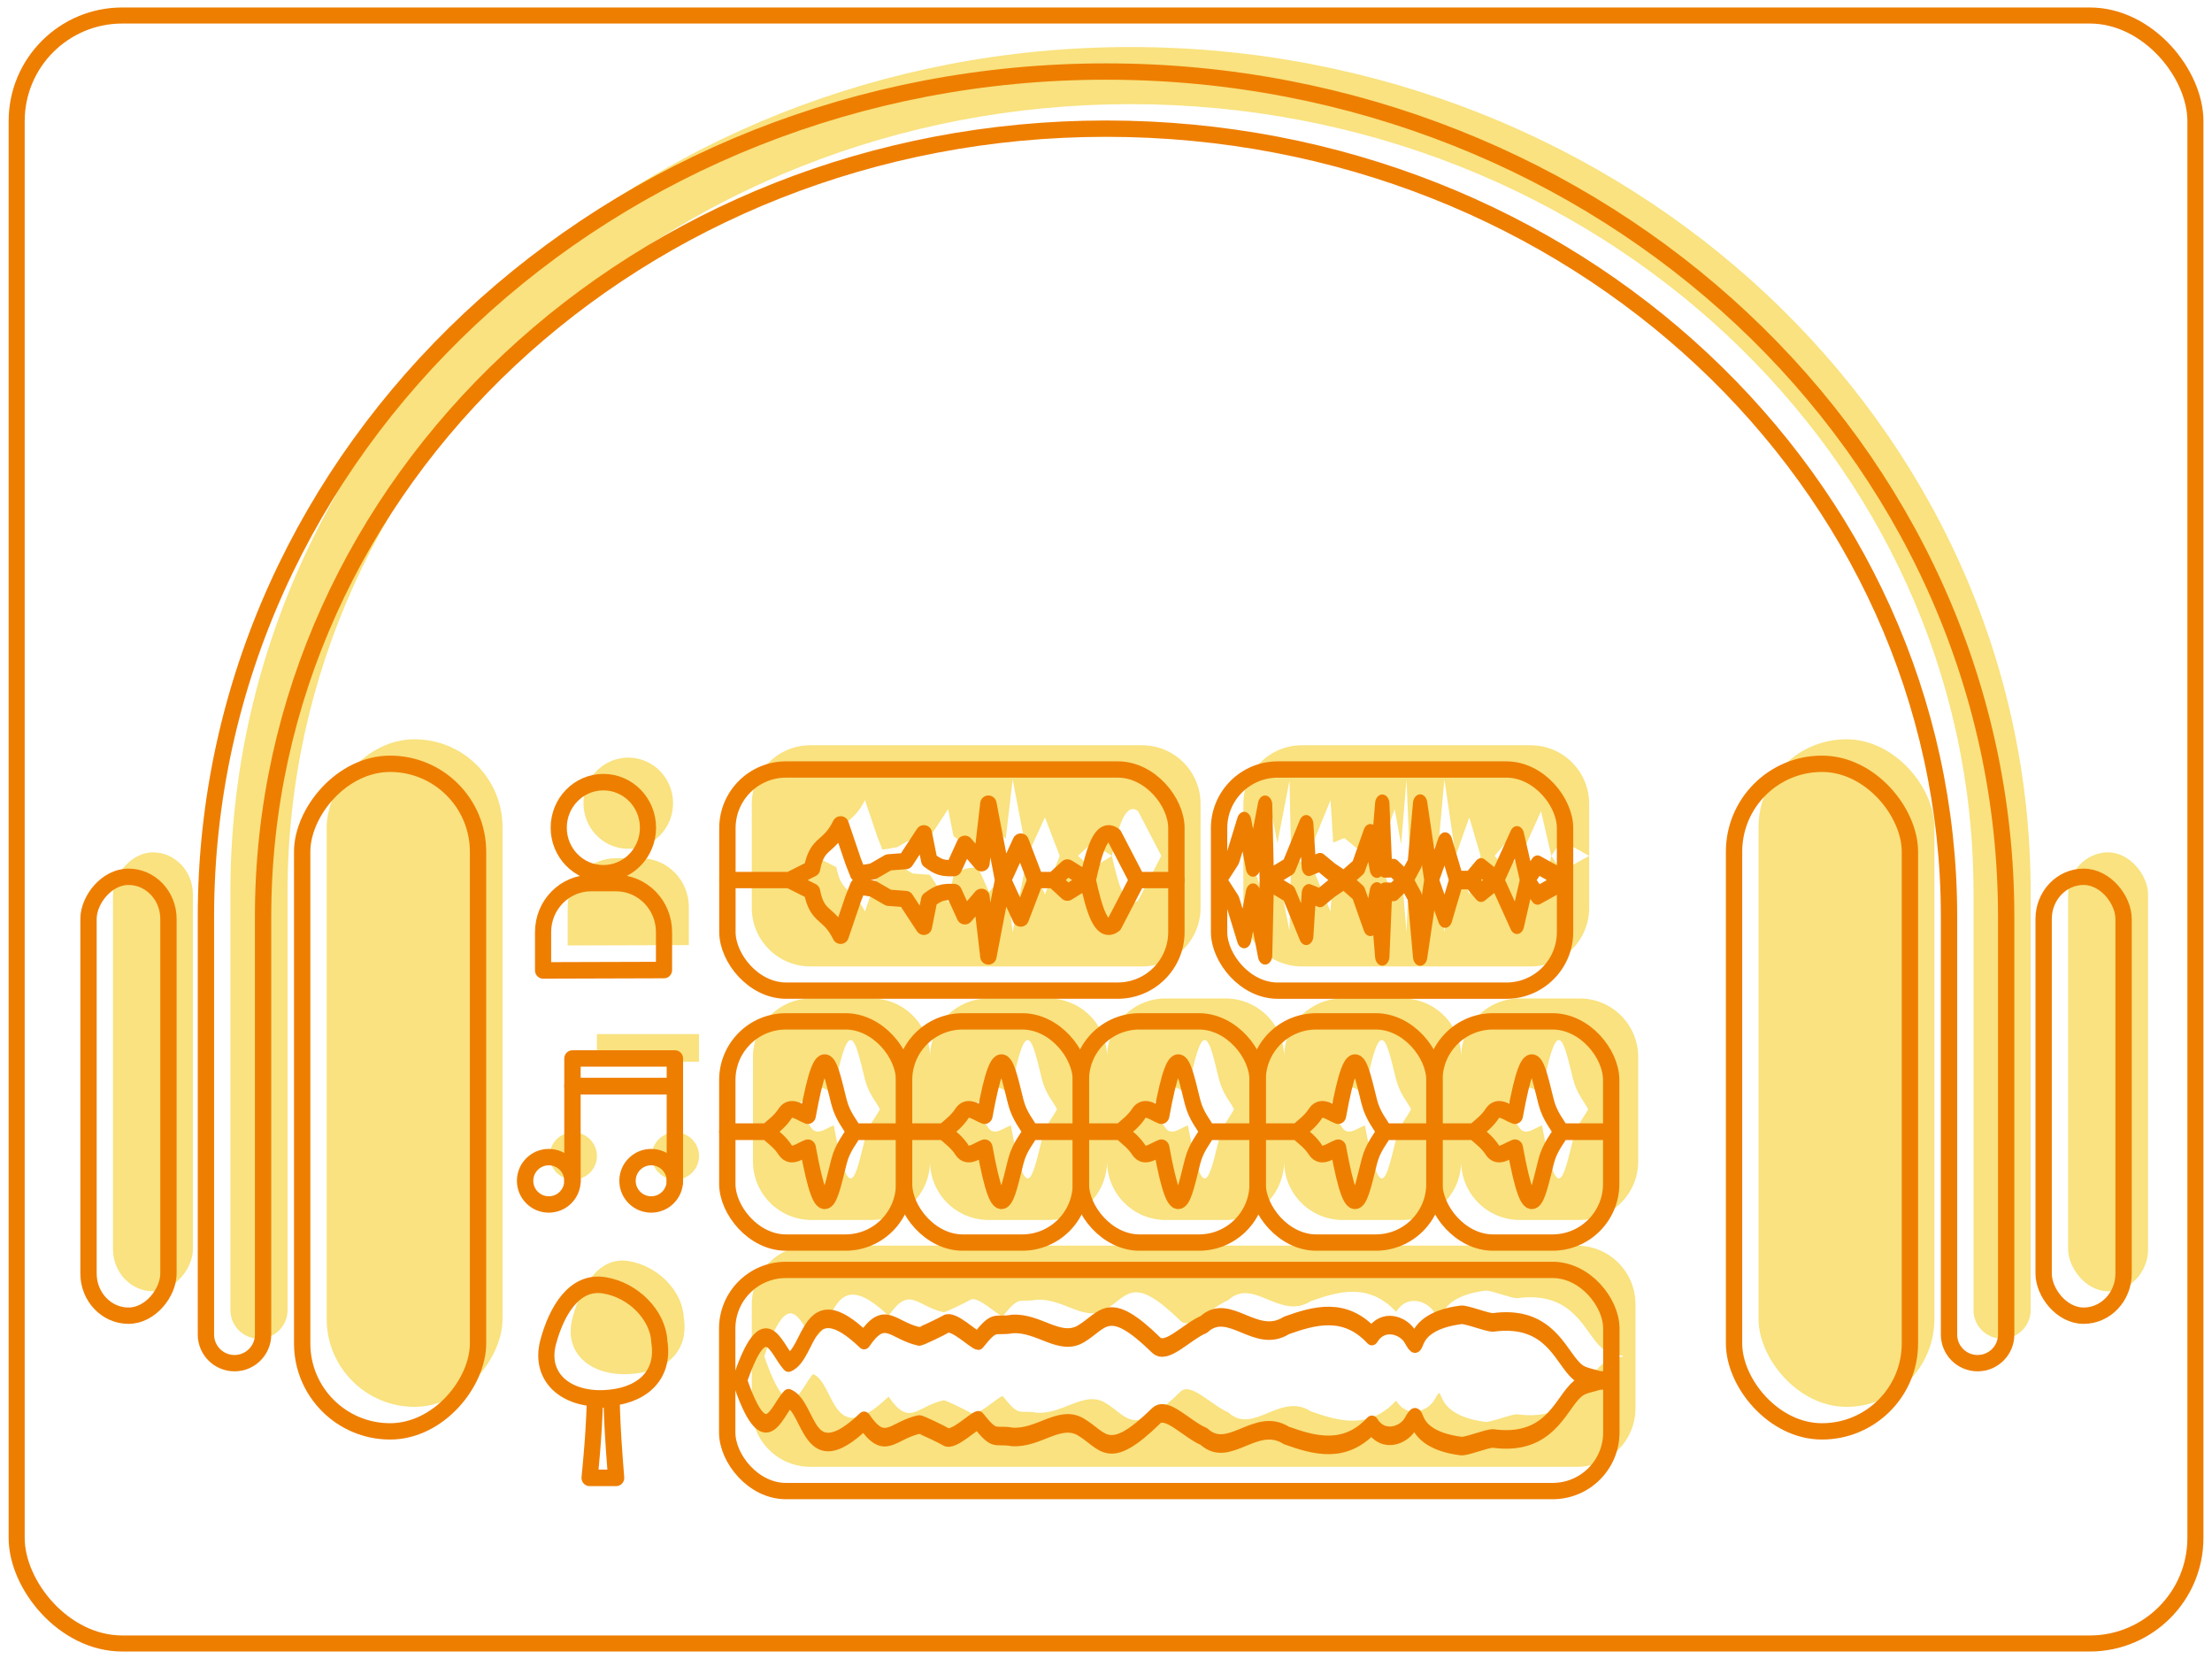
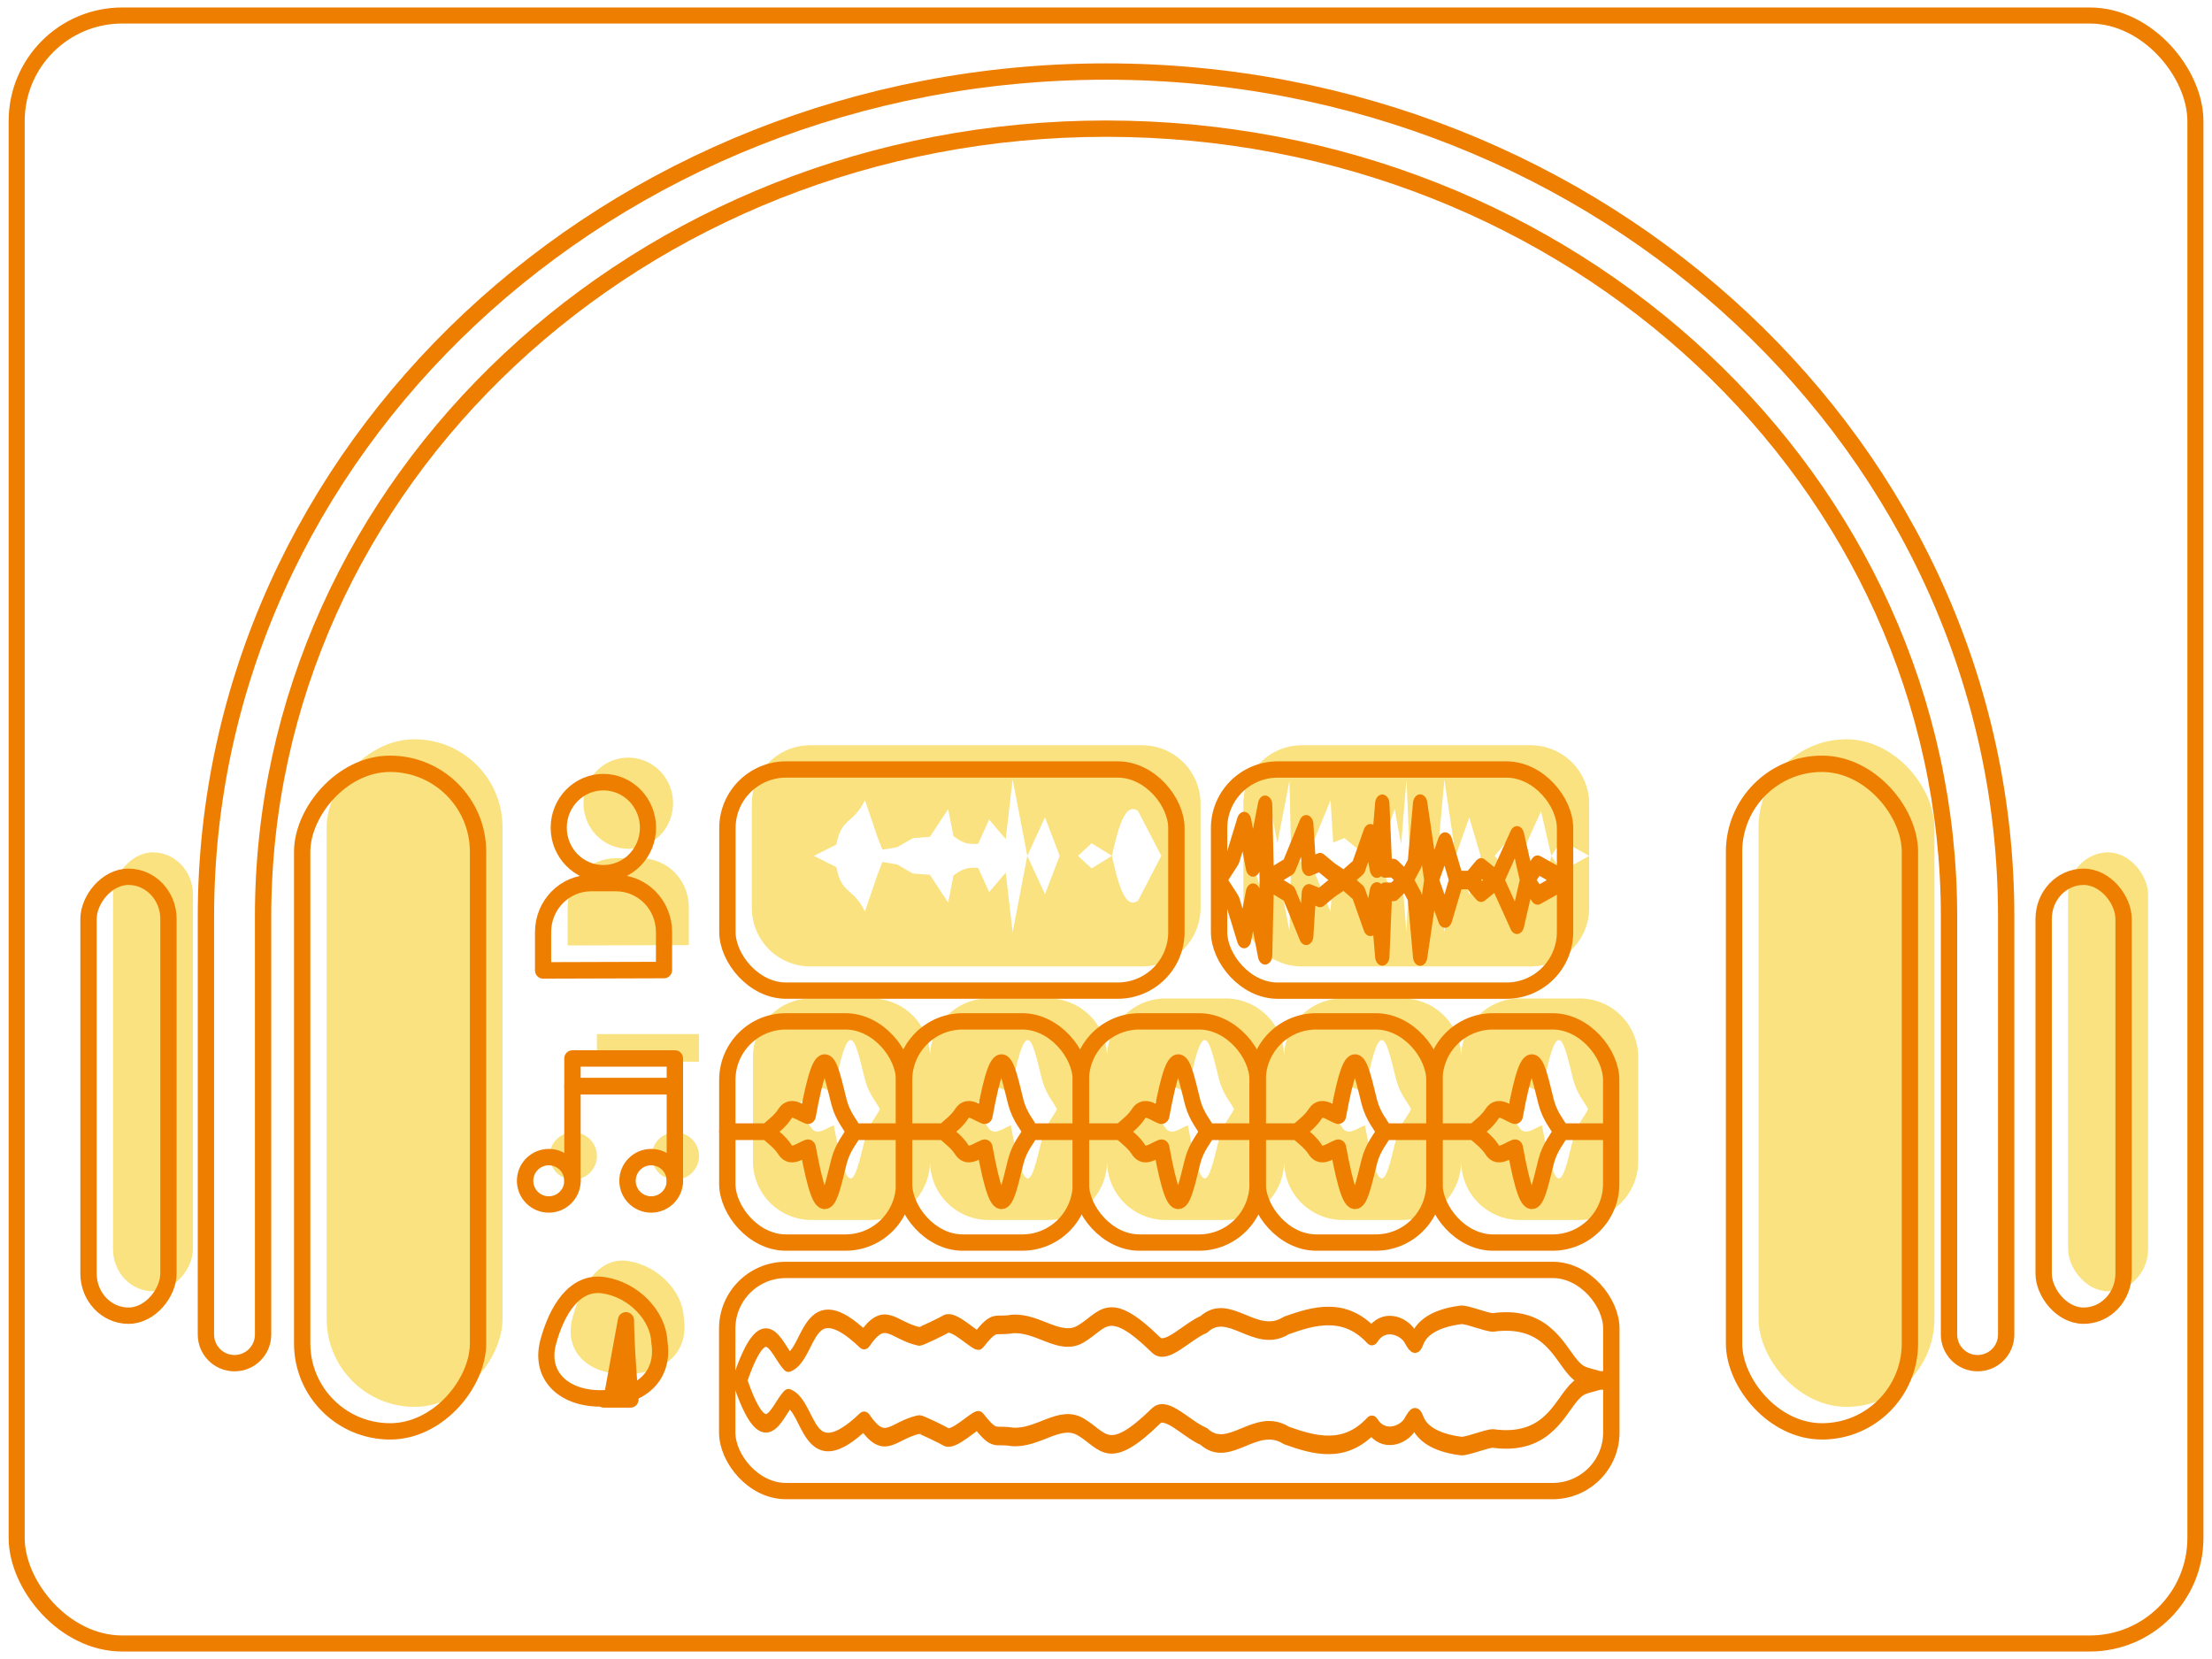
<svg xmlns="http://www.w3.org/2000/svg" width="1024" height="768" version="1.1" viewBox="0 0 270.93 203.2">
  <title>Kursbild</title>
  <defs>
    <style type="text/css">
    .fil0 {fill:#1977F3;fill-rule:nonzero}
    .fil1 {fill:#FEFEFE;fill-rule:nonzero}
   </style>
    <style type="text/css">
    .fil0 {fill:#1977F3;fill-rule:nonzero}
    .fil1 {fill:#FEFEFE;fill-rule:nonzero}
   </style>
    <style type="text/css">
    .fil0 {fill:#1977F3;fill-rule:nonzero}
    .fil1 {fill:#FEFEFE;fill-rule:nonzero}
   </style>
    <style type="text/css">
    .fil0 {fill:#1977F3;fill-rule:nonzero}
    .fil1 {fill:#FEFEFE;fill-rule:nonzero}
   </style>
    <style type="text/css">
    .fil0 {fill:#1977F3;fill-rule:nonzero}
    .fil1 {fill:#FEFEFE;fill-rule:nonzero}
   </style>
    <style type="text/css">
    .fil0 {fill:#1977F3;fill-rule:nonzero}
    .fil1 {fill:#FEFEFE;fill-rule:nonzero}
   </style>
    <style type="text/css">
    .fil0 {fill:#1977F3;fill-rule:nonzero}
    .fil1 {fill:#FEFEFE;fill-rule:nonzero}
   </style>
    <style type="text/css">
    .fil0 {fill:#1977F3;fill-rule:nonzero}
    .fil1 {fill:#FEFEFE;fill-rule:nonzero}
   </style>
    <style type="text/css">
    .fil0 {fill:#1977F3;fill-rule:nonzero}
    .fil1 {fill:#FEFEFE;fill-rule:nonzero}
   </style>
    <style type="text/css">
    .fil0 {fill:#1977F3;fill-rule:nonzero}
    .fil1 {fill:#FEFEFE;fill-rule:nonzero}
   </style>
    <style type="text/css">
    .fil0 {fill:#1977F3;fill-rule:nonzero}
    .fil1 {fill:#FEFEFE;fill-rule:nonzero}
   </style>
    <style type="text/css">
    .fil0 {fill:#1977F3;fill-rule:nonzero}
    .fil1 {fill:#FEFEFE;fill-rule:nonzero}
   </style>
    <style type="text/css">
    .fil0 {fill:#1977F3;fill-rule:nonzero}
    .fil1 {fill:#FEFEFE;fill-rule:nonzero}
   </style>
    <style type="text/css">
    .fil0 {fill:#1977F3;fill-rule:nonzero}
    .fil1 {fill:#FEFEFE;fill-rule:nonzero}
   </style>
    <style type="text/css">
    .fil0 {fill:#1977F3;fill-rule:nonzero}
    .fil1 {fill:#FEFEFE;fill-rule:nonzero}
   </style>
    <style type="text/css">
    .fil0 {fill:#1977F3;fill-rule:nonzero}
    .fil1 {fill:#FEFEFE;fill-rule:nonzero}
   </style>
    <style type="text/css">
    .fil0 {fill:#1977F3;fill-rule:nonzero}
    .fil1 {fill:#FEFEFE;fill-rule:nonzero}
   </style>
    <style type="text/css">
    .fil0 {fill:#1977F3;fill-rule:nonzero}
    .fil1 {fill:#FEFEFE;fill-rule:nonzero}
   </style>
    <style type="text/css">
    .fil0 {fill:#1977F3;fill-rule:nonzero}
    .fil1 {fill:#FEFEFE;fill-rule:nonzero}
   </style>
    <style type="text/css">
    .fil0 {fill:#1977F3;fill-rule:nonzero}
    .fil1 {fill:#FEFEFE;fill-rule:nonzero}
   </style>
    <style type="text/css">
    .fil0 {fill:#1977F3;fill-rule:nonzero}
    .fil1 {fill:#FEFEFE;fill-rule:nonzero}
   </style>
    <style type="text/css">
    .fil0 {fill:#1977F3;fill-rule:nonzero}
    .fil1 {fill:#FEFEFE;fill-rule:nonzero}
   </style>
    <style type="text/css">
    .fil0 {fill:#1977F3;fill-rule:nonzero}
    .fil1 {fill:#FEFEFE;fill-rule:nonzero}
   </style>
    <style type="text/css">
    .fil0 {fill:#1977F3;fill-rule:nonzero}
    .fil1 {fill:#FEFEFE;fill-rule:nonzero}
   </style>
    <style type="text/css">
    .fil0 {fill:#1977F3;fill-rule:nonzero}
    .fil1 {fill:#FEFEFE;fill-rule:nonzero}
   </style>
    <style type="text/css">
    .fil0 {fill:#1977F3;fill-rule:nonzero}
    .fil1 {fill:#FEFEFE;fill-rule:nonzero}
   </style>
    <style type="text/css">
    .fil0 {fill:#1977F3;fill-rule:nonzero}
    .fil1 {fill:#FEFEFE;fill-rule:nonzero}
   </style>
    <style type="text/css">
    .fil0 {fill:#1977F3;fill-rule:nonzero}
    .fil1 {fill:#FEFEFE;fill-rule:nonzero}
   </style>
    <style type="text/css">
    .fil0 {fill:#1977F3;fill-rule:nonzero}
    .fil1 {fill:#FEFEFE;fill-rule:nonzero}
   </style>
    <style type="text/css">
    .fil0 {fill:#1977F3;fill-rule:nonzero}
    .fil1 {fill:#FEFEFE;fill-rule:nonzero}
   </style>
    <style type="text/css">
    .fil0 {fill:#1977F3;fill-rule:nonzero}
    .fil1 {fill:#FEFEFE;fill-rule:nonzero}
   </style>
    <style type="text/css">
    .fil0 {fill:#1977F3;fill-rule:nonzero}
    .fil1 {fill:#FEFEFE;fill-rule:nonzero}
   </style>
    <style type="text/css">
    .fil0 {fill:#1977F3;fill-rule:nonzero}
    .fil1 {fill:#FEFEFE;fill-rule:nonzero}
   </style>
    <style type="text/css">
    .fil0 {fill:#1977F3;fill-rule:nonzero}
    .fil1 {fill:#FEFEFE;fill-rule:nonzero}
   </style>
    <style type="text/css">
    .fil0 {fill:#1977F3;fill-rule:nonzero}
    .fil1 {fill:#FEFEFE;fill-rule:nonzero}
   </style>
    <style type="text/css">
    .fil0 {fill:#1977F3;fill-rule:nonzero}
    .fil1 {fill:#FEFEFE;fill-rule:nonzero}
   </style>
    <style type="text/css">
    .fil0 {fill:#1977F3;fill-rule:nonzero}
    .fil1 {fill:#FEFEFE;fill-rule:nonzero}
   </style>
    <style type="text/css">
    .fil0 {fill:#1977F3;fill-rule:nonzero}
    .fil1 {fill:#FEFEFE;fill-rule:nonzero}
   </style>
    <style type="text/css">
    .fil0 {fill:#1977F3;fill-rule:nonzero}
    .fil1 {fill:#FEFEFE;fill-rule:nonzero}
   </style>
    <style type="text/css">
    .fil0 {fill:#1977F3;fill-rule:nonzero}
    .fil1 {fill:#FEFEFE;fill-rule:nonzero}
   </style>
    <style type="text/css">
    .fil0 {fill:#1977F3;fill-rule:nonzero}
    .fil1 {fill:#FEFEFE;fill-rule:nonzero}
   </style>
    <style type="text/css">
    .fil0 {fill:#1977F3;fill-rule:nonzero}
    .fil1 {fill:#FEFEFE;fill-rule:nonzero}
   </style>
    <style type="text/css">
    .fil0 {fill:#1977F3;fill-rule:nonzero}
    .fil1 {fill:#FEFEFE;fill-rule:nonzero}
   </style>
    <style type="text/css">
    .fil0 {fill:#1977F3;fill-rule:nonzero}
    .fil1 {fill:#FEFEFE;fill-rule:nonzero}
   </style>
    <style type="text/css">
    .fil0 {fill:#1977F3;fill-rule:nonzero}
    .fil1 {fill:#FEFEFE;fill-rule:nonzero}
   </style>
    <style type="text/css">
    .fil0 {fill:#1977F3;fill-rule:nonzero}
    .fil1 {fill:#FEFEFE;fill-rule:nonzero}
   </style>
    <style type="text/css">
    .fil0 {fill:#1977F3;fill-rule:nonzero}
    .fil1 {fill:#FEFEFE;fill-rule:nonzero}
   </style>
    <style type="text/css">
    .fil0 {fill:#1977F3;fill-rule:nonzero}
    .fil1 {fill:#FEFEFE;fill-rule:nonzero}
   </style>
    <style type="text/css">
    .fil0 {fill:#1977F3;fill-rule:nonzero}
    .fil1 {fill:#FEFEFE;fill-rule:nonzero}
   </style>
    <style type="text/css">
    .fil0 {fill:#1977F3;fill-rule:nonzero}
    .fil1 {fill:#FEFEFE;fill-rule:nonzero}
   </style>
    <style type="text/css">
    .fil0 {fill:#1977F3;fill-rule:nonzero}
    .fil1 {fill:#FEFEFE;fill-rule:nonzero}
   </style>
    <style type="text/css">
    .fil0 {fill:#1977F3;fill-rule:nonzero}
    .fil1 {fill:#FEFEFE;fill-rule:nonzero}
   </style>
    <style type="text/css">
    .fil0 {fill:#1977F3;fill-rule:nonzero}
    .fil1 {fill:#FEFEFE;fill-rule:nonzero}
   </style>
    <style type="text/css">
    .fil0 {fill:#1977F3;fill-rule:nonzero}
    .fil1 {fill:#FEFEFE;fill-rule:nonzero}
   </style>
    <style type="text/css">
    .fil0 {fill:#1977F3;fill-rule:nonzero}
    .fil1 {fill:#FEFEFE;fill-rule:nonzero}
   </style>
    <style type="text/css">
    .fil0 {fill:#1977F3;fill-rule:nonzero}
    .fil1 {fill:#FEFEFE;fill-rule:nonzero}
   </style>
    <style type="text/css">
    .fil0 {fill:#1977F3;fill-rule:nonzero}
    .fil1 {fill:#FEFEFE;fill-rule:nonzero}
   </style>
    <style type="text/css">
    .fil0 {fill:#1977F3;fill-rule:nonzero}
    .fil1 {fill:#FEFEFE;fill-rule:nonzero}
   </style>
    <style type="text/css">
    .fil0 {fill:#1977F3;fill-rule:nonzero}
    .fil1 {fill:#FEFEFE;fill-rule:nonzero}
   </style>
    <style type="text/css">
    .fil0 {fill:#1977F3;fill-rule:nonzero}
    .fil1 {fill:#FEFEFE;fill-rule:nonzero}
   </style>
    <style type="text/css">
    .fil0 {fill:#1977F3;fill-rule:nonzero}
    .fil1 {fill:#FEFEFE;fill-rule:nonzero}
   </style>
    <style type="text/css">
    .fil0 {fill:#1977F3;fill-rule:nonzero}
    .fil1 {fill:#FEFEFE;fill-rule:nonzero}
   </style>
    <style type="text/css">
    .fil0 {fill:#1977F3;fill-rule:nonzero}
    .fil1 {fill:#FEFEFE;fill-rule:nonzero}
   </style>
    <style type="text/css">
    .fil0 {fill:#1977F3;fill-rule:nonzero}
    .fil1 {fill:#FEFEFE;fill-rule:nonzero}
   </style>
    <style type="text/css">
    .fil0 {fill:#1977F3;fill-rule:nonzero}
    .fil1 {fill:#FEFEFE;fill-rule:nonzero}
   </style>
    <style type="text/css">
    .fil0 {fill:#1977F3;fill-rule:nonzero}
    .fil1 {fill:#FEFEFE;fill-rule:nonzero}
   </style>
    <style type="text/css">
    .fil0 {fill:#1977F3;fill-rule:nonzero}
    .fil1 {fill:#FEFEFE;fill-rule:nonzero}
   </style>
    <style type="text/css">
    .fil0 {fill:#1977F3;fill-rule:nonzero}
    .fil1 {fill:#FEFEFE;fill-rule:nonzero}
   </style>
    <style type="text/css">
    .fil0 {fill:#1977F3;fill-rule:nonzero}
    .fil1 {fill:#FEFEFE;fill-rule:nonzero}
   </style>
    <style type="text/css">
    .fil0 {fill:#1977F3;fill-rule:nonzero}
    .fil1 {fill:#FEFEFE;fill-rule:nonzero}
   </style>
    <style type="text/css">
    .fil0 {fill:#1977F3;fill-rule:nonzero}
    .fil1 {fill:#FEFEFE;fill-rule:nonzero}
   </style>
    <style type="text/css">
    .fil0 {fill:#1977F3;fill-rule:nonzero}
    .fil1 {fill:#FEFEFE;fill-rule:nonzero}
   </style>
    <style type="text/css">
    .fil0 {fill:#1977F3;fill-rule:nonzero}
    .fil1 {fill:#FEFEFE;fill-rule:nonzero}
   </style>
    <style type="text/css">
    .fil0 {fill:#1977F3;fill-rule:nonzero}
    .fil1 {fill:#FEFEFE;fill-rule:nonzero}
   </style>
    <style type="text/css">
    .fil0 {fill:#1977F3;fill-rule:nonzero}
    .fil1 {fill:#FEFEFE;fill-rule:nonzero}
   </style>
    <style type="text/css">
    .fil0 {fill:#1977F3;fill-rule:nonzero}
    .fil1 {fill:#FEFEFE;fill-rule:nonzero}
   </style>
    <style type="text/css">
    .fil0 {fill:#1977F3;fill-rule:nonzero}
    .fil1 {fill:#FEFEFE;fill-rule:nonzero}
   </style>
    <style type="text/css">
    .fil0 {fill:#1977F3;fill-rule:nonzero}
    .fil1 {fill:#FEFEFE;fill-rule:nonzero}
   </style>
    <style type="text/css">
    .fil0 {fill:#1977F3;fill-rule:nonzero}
    .fil1 {fill:#FEFEFE;fill-rule:nonzero}
   </style>
    <style type="text/css">
    .fil0 {fill:#1977F3;fill-rule:nonzero}
    .fil1 {fill:#FEFEFE;fill-rule:nonzero}
   </style>
    <style type="text/css">
    .fil0 {fill:#1977F3;fill-rule:nonzero}
    .fil1 {fill:#FEFEFE;fill-rule:nonzero}
   </style>
    <style type="text/css">
    .fil0 {fill:#1977F3;fill-rule:nonzero}
    .fil1 {fill:#FEFEFE;fill-rule:nonzero}
   </style>
    <style type="text/css">
    .fil0 {fill:#1977F3;fill-rule:nonzero}
    .fil1 {fill:#FEFEFE;fill-rule:nonzero}
   </style>
    <style type="text/css">
    .fil0 {fill:#1977F3;fill-rule:nonzero}
    .fil1 {fill:#FEFEFE;fill-rule:nonzero}
   </style>
    <style type="text/css">
    .fil0 {fill:#1977F3;fill-rule:nonzero}
    .fil1 {fill:#FEFEFE;fill-rule:nonzero}
   </style>
    <style type="text/css">
    .fil0 {fill:#1977F3;fill-rule:nonzero}
    .fil1 {fill:#FEFEFE;fill-rule:nonzero}
   </style>
    <style type="text/css">
    .fil0 {fill:#1977F3;fill-rule:nonzero}
    .fil1 {fill:#FEFEFE;fill-rule:nonzero}
   </style>
    <style type="text/css">
    .fil0 {fill:#1977F3;fill-rule:nonzero}
    .fil1 {fill:#FEFEFE;fill-rule:nonzero}
   </style>
    <style type="text/css">
    .fil0 {fill:#1977F3;fill-rule:nonzero}
    .fil1 {fill:#FEFEFE;fill-rule:nonzero}
   </style>
    <style type="text/css">
    .fil0 {fill:#1977F3;fill-rule:nonzero}
    .fil1 {fill:#FEFEFE;fill-rule:nonzero}
   </style>
    <style type="text/css">
    .fil0 {fill:#1977F3;fill-rule:nonzero}
    .fil1 {fill:#FEFEFE;fill-rule:nonzero}
   </style>
    <style type="text/css">
    .fil0 {fill:#1977F3;fill-rule:nonzero}
    .fil1 {fill:#FEFEFE;fill-rule:nonzero}
   </style>
    <style type="text/css">
    .fil0 {fill:#1977F3;fill-rule:nonzero}
    .fil1 {fill:#FEFEFE;fill-rule:nonzero}
   </style>
    <style type="text/css">
    .fil0 {fill:#1977F3;fill-rule:nonzero}
    .fil1 {fill:#FEFEFE;fill-rule:nonzero}
   </style>
    <style type="text/css">
    .fil0 {fill:#1977F3;fill-rule:nonzero}
    .fil1 {fill:#FEFEFE;fill-rule:nonzero}
   </style>
    <style type="text/css">
    .fil0 {fill:#1977F3;fill-rule:nonzero}
    .fil1 {fill:#FEFEFE;fill-rule:nonzero}
   </style>
    <style type="text/css">
    .fil0 {fill:#1977F3;fill-rule:nonzero}
    .fil1 {fill:#FEFEFE;fill-rule:nonzero}
   </style>
    <style type="text/css">
    .fil0 {fill:#1977F3;fill-rule:nonzero}
    .fil1 {fill:#FEFEFE;fill-rule:nonzero}
   </style>
    <style type="text/css">
    .fil0 {fill:#1977F3;fill-rule:nonzero}
    .fil1 {fill:#FEFEFE;fill-rule:nonzero}
   </style>
    <style type="text/css">
    .fil0 {fill:#1977F3;fill-rule:nonzero}
    .fil1 {fill:#FEFEFE;fill-rule:nonzero}
   </style>
    <style type="text/css">
    .fil0 {fill:#1977F3;fill-rule:nonzero}
    .fil1 {fill:#FEFEFE;fill-rule:nonzero}
   </style>
    <style type="text/css">
    .fil0 {fill:#1977F3;fill-rule:nonzero}
    .fil1 {fill:#FEFEFE;fill-rule:nonzero}
   </style>
    <style type="text/css">
    .fil0 {fill:#1977F3;fill-rule:nonzero}
    .fil1 {fill:#FEFEFE;fill-rule:nonzero}
   </style>
    <style type="text/css">
    .fil0 {fill:#1977F3;fill-rule:nonzero}
    .fil1 {fill:#FEFEFE;fill-rule:nonzero}
   </style>
    <style type="text/css">
    .fil0 {fill:#1977F3;fill-rule:nonzero}
    .fil1 {fill:#FEFEFE;fill-rule:nonzero}
   </style>
    <style type="text/css">
    .fil0 {fill:#1977F3;fill-rule:nonzero}
    .fil1 {fill:#FEFEFE;fill-rule:nonzero}
   </style>
    <style type="text/css">
    .fil0 {fill:#1977F3;fill-rule:nonzero}
    .fil1 {fill:#FEFEFE;fill-rule:nonzero}
   </style>
    <style type="text/css">
    .fil0 {fill:#1977F3;fill-rule:nonzero}
    .fil1 {fill:#FEFEFE;fill-rule:nonzero}
   </style>
    <style type="text/css">
    .fil0 {fill:#1977F3;fill-rule:nonzero}
    .fil1 {fill:#FEFEFE;fill-rule:nonzero}
   </style>
    <style type="text/css">
    .fil0 {fill:#1977F3;fill-rule:nonzero}
    .fil1 {fill:#FEFEFE;fill-rule:nonzero}
   </style>
    <style type="text/css">
    .fil0 {fill:#1977F3;fill-rule:nonzero}
    .fil1 {fill:#FEFEFE;fill-rule:nonzero}
   </style>
    <style type="text/css">
    .fil0 {fill:#1977F3;fill-rule:nonzero}
    .fil1 {fill:#FEFEFE;fill-rule:nonzero}
   </style>
    <style type="text/css">
    .fil0 {fill:#1977F3;fill-rule:nonzero}
    .fil1 {fill:#FEFEFE;fill-rule:nonzero}
   </style>
    <style type="text/css">
    .fil0 {fill:#1977F3;fill-rule:nonzero}
    .fil1 {fill:#FEFEFE;fill-rule:nonzero}
   </style>
    <style type="text/css">
    .fil0 {fill:#1977F3;fill-rule:nonzero}
    .fil1 {fill:#FEFEFE;fill-rule:nonzero}
   </style>
    <style type="text/css">
    .fil0 {fill:#1977F3;fill-rule:nonzero}
    .fil1 {fill:#FEFEFE;fill-rule:nonzero}
   </style>
    <style type="text/css">
    .fil0 {fill:#1977F3;fill-rule:nonzero}
    .fil1 {fill:#FEFEFE;fill-rule:nonzero}
   </style>
    <style type="text/css">
    .fil0 {fill:#1977F3;fill-rule:nonzero}
    .fil1 {fill:#FEFEFE;fill-rule:nonzero}
   </style>
    <style type="text/css">
    .fil0 {fill:#1977F3;fill-rule:nonzero}
    .fil1 {fill:#FEFEFE;fill-rule:nonzero}
   </style>
    <style type="text/css">
    .fil0 {fill:#1977F3;fill-rule:nonzero}
    .fil1 {fill:#FEFEFE;fill-rule:nonzero}
   </style>
    <style type="text/css">
    .fil0 {fill:#1977F3;fill-rule:nonzero}
    .fil1 {fill:#FEFEFE;fill-rule:nonzero}
   </style>
    <style type="text/css">
    .fil0 {fill:#1977F3;fill-rule:nonzero}
    .fil1 {fill:#FEFEFE;fill-rule:nonzero}
   </style>
    <style type="text/css">
    .fil0 {fill:#1977F3;fill-rule:nonzero}
    .fil1 {fill:#FEFEFE;fill-rule:nonzero}
   </style>
    <style type="text/css">
    .fil0 {fill:#1977F3;fill-rule:nonzero}
    .fil1 {fill:#FEFEFE;fill-rule:nonzero}
   </style>
    <style type="text/css">
    .fil0 {fill:#1977F3;fill-rule:nonzero}
    .fil1 {fill:#FEFEFE;fill-rule:nonzero}
   </style>
    <style type="text/css">
    .fil0 {fill:#1977F3;fill-rule:nonzero}
    .fil1 {fill:#FEFEFE;fill-rule:nonzero}
   </style>
    <style type="text/css">
    .fil0 {fill:#1977F3;fill-rule:nonzero}
    .fil1 {fill:#FEFEFE;fill-rule:nonzero}
   </style>
    <style type="text/css">
    .fil0 {fill:#1977F3;fill-rule:nonzero}
    .fil1 {fill:#FEFEFE;fill-rule:nonzero}
   </style>
    <style type="text/css">
    .fil0 {fill:#1977F3;fill-rule:nonzero}
    .fil1 {fill:#FEFEFE;fill-rule:nonzero}
   </style>
    <style type="text/css">
    .fil0 {fill:#1977F3;fill-rule:nonzero}
    .fil1 {fill:#FEFEFE;fill-rule:nonzero}
   </style>
    <style type="text/css">
    .fil0 {fill:#1977F3;fill-rule:nonzero}
    .fil1 {fill:#FEFEFE;fill-rule:nonzero}
   </style>
    <style type="text/css">
    .fil0 {fill:#1977F3;fill-rule:nonzero}
    .fil1 {fill:#FEFEFE;fill-rule:nonzero}
   </style>
    <style type="text/css">
    .fil0 {fill:#1977F3;fill-rule:nonzero}
    .fil1 {fill:#FEFEFE;fill-rule:nonzero}
   </style>
    <style type="text/css">
    .fil0 {fill:#1977F3;fill-rule:nonzero}
    .fil1 {fill:#FEFEFE;fill-rule:nonzero}
   </style>
    <style type="text/css">
    .fil0 {fill:#1977F3;fill-rule:nonzero}
    .fil1 {fill:#FEFEFE;fill-rule:nonzero}
   </style>
    <style type="text/css">
    .fil0 {fill:#1977F3;fill-rule:nonzero}
    .fil1 {fill:#FEFEFE;fill-rule:nonzero}
   </style>
    <style type="text/css">
    .fil0 {fill:#1977F3;fill-rule:nonzero}
    .fil1 {fill:#FEFEFE;fill-rule:nonzero}
   </style>
    <style type="text/css">
    .fil0 {fill:#1977F3;fill-rule:nonzero}
    .fil1 {fill:#FEFEFE;fill-rule:nonzero}
   </style>
    <style type="text/css">
    .fil0 {fill:#1977F3;fill-rule:nonzero}
    .fil1 {fill:#FEFEFE;fill-rule:nonzero}
   </style>
    <style type="text/css">
    .fil0 {fill:#1977F3;fill-rule:nonzero}
    .fil1 {fill:#FEFEFE;fill-rule:nonzero}
   </style>
    <style type="text/css">
    .fil0 {fill:#1977F3;fill-rule:nonzero}
    .fil1 {fill:#FEFEFE;fill-rule:nonzero}
   </style>
    <style type="text/css">
    .fil0 {fill:#1977F3;fill-rule:nonzero}
    .fil1 {fill:#FEFEFE;fill-rule:nonzero}
   </style>
    <style type="text/css">
    .fil0 {fill:#1977F3;fill-rule:nonzero}
    .fil1 {fill:#FEFEFE;fill-rule:nonzero}
   </style>
    <style type="text/css">
    .fil0 {fill:#1977F3;fill-rule:nonzero}
    .fil1 {fill:#FEFEFE;fill-rule:nonzero}
   </style>
    <style type="text/css">
    .fil0 {fill:#1977F3;fill-rule:nonzero}
    .fil1 {fill:#FEFEFE;fill-rule:nonzero}
   </style>
    <style type="text/css">
    .fil0 {fill:#1977F3;fill-rule:nonzero}
    .fil1 {fill:#FEFEFE;fill-rule:nonzero}
   </style>
    <style type="text/css">
    .fil0 {fill:#1977F3;fill-rule:nonzero}
    .fil1 {fill:#FEFEFE;fill-rule:nonzero}
   </style>
    <style type="text/css">
    .fil0 {fill:#1977F3;fill-rule:nonzero}
    .fil1 {fill:#FEFEFE;fill-rule:nonzero}
   </style>
    <style type="text/css">
    .fil0 {fill:#1977F3;fill-rule:nonzero}
    .fil1 {fill:#FEFEFE;fill-rule:nonzero}
   </style>
    <style type="text/css">
    .fil0 {fill:#1977F3;fill-rule:nonzero}
    .fil1 {fill:#FEFEFE;fill-rule:nonzero}
   </style>
    <style type="text/css">
    .fil0 {fill:#1977F3;fill-rule:nonzero}
    .fil1 {fill:#FEFEFE;fill-rule:nonzero}
   </style>
    <style type="text/css">
    .fil0 {fill:#1977F3;fill-rule:nonzero}
    .fil1 {fill:#FEFEFE;fill-rule:nonzero}
   </style>
    <style type="text/css">
    .fil0 {fill:#1977F3;fill-rule:nonzero}
    .fil1 {fill:#FEFEFE;fill-rule:nonzero}
   </style>
    <style type="text/css">
    .fil0 {fill:#1977F3;fill-rule:nonzero}
    .fil1 {fill:#FEFEFE;fill-rule:nonzero}
   </style>
    <style type="text/css">
    .fil0 {fill:#1977F3;fill-rule:nonzero}
    .fil1 {fill:#FEFEFE;fill-rule:nonzero}
   </style>
    <style type="text/css">
    .fil0 {fill:#1977F3;fill-rule:nonzero}
    .fil1 {fill:#FEFEFE;fill-rule:nonzero}
   </style>
    <style type="text/css">
    .fil0 {fill:#1977F3;fill-rule:nonzero}
    .fil1 {fill:#FEFEFE;fill-rule:nonzero}
   </style>
    <style type="text/css">
    .fil0 {fill:#1977F3;fill-rule:nonzero}
    .fil1 {fill:#FEFEFE;fill-rule:nonzero}
   </style>
    <style type="text/css">
    .fil0 {fill:#1977F3;fill-rule:nonzero}
    .fil1 {fill:#FEFEFE;fill-rule:nonzero}
   </style>
    <style type="text/css">
    .fil0 {fill:#1977F3;fill-rule:nonzero}
    .fil1 {fill:#FEFEFE;fill-rule:nonzero}
   </style>
    <style type="text/css">
    .fil0 {fill:#1977F3;fill-rule:nonzero}
    .fil1 {fill:#FEFEFE;fill-rule:nonzero}
   </style>
    <style type="text/css">
    .fil0 {fill:#1977F3;fill-rule:nonzero}
    .fil1 {fill:#FEFEFE;fill-rule:nonzero}
   </style>
    <style type="text/css">
    .fil0 {fill:#1977F3;fill-rule:nonzero}
    .fil1 {fill:#FEFEFE;fill-rule:nonzero}
   </style>
    <style type="text/css">
    .fil0 {fill:#1977F3;fill-rule:nonzero}
    .fil1 {fill:#FEFEFE;fill-rule:nonzero}
   </style>
    <style type="text/css">
    .fil0 {fill:#1977F3;fill-rule:nonzero}
    .fil1 {fill:#FEFEFE;fill-rule:nonzero}
   </style>
    <style type="text/css">
    .fil0 {fill:#1977F3;fill-rule:nonzero}
    .fil1 {fill:#FEFEFE;fill-rule:nonzero}
   </style>
    <style type="text/css">
    .fil0 {fill:#1977F3;fill-rule:nonzero}
    .fil1 {fill:#FEFEFE;fill-rule:nonzero}
   </style>
    <style type="text/css">
    .fil0 {fill:#1977F3;fill-rule:nonzero}
    .fil1 {fill:#FEFEFE;fill-rule:nonzero}
   </style>
    <style type="text/css">
    .fil0 {fill:#1977F3;fill-rule:nonzero}
    .fil1 {fill:#FEFEFE;fill-rule:nonzero}
   </style>
    <style type="text/css">
    .fil0 {fill:#1977F3;fill-rule:nonzero}
    .fil1 {fill:#FEFEFE;fill-rule:nonzero}
   </style>
    <style type="text/css">
    .fil0 {fill:#1977F3;fill-rule:nonzero}
    .fil1 {fill:#FEFEFE;fill-rule:nonzero}
   </style>
    <style type="text/css">
    .fil0 {fill:#1977F3;fill-rule:nonzero}
    .fil1 {fill:#FEFEFE;fill-rule:nonzero}
   </style>
    <style type="text/css">
    .fil0 {fill:#1977F3;fill-rule:nonzero}
    .fil1 {fill:#FEFEFE;fill-rule:nonzero}
   </style>
    <style type="text/css">
    .fil0 {fill:#1977F3;fill-rule:nonzero}
    .fil1 {fill:#FEFEFE;fill-rule:nonzero}
   </style>
    <style type="text/css">
    .fil0 {fill:#1977F3;fill-rule:nonzero}
    .fil1 {fill:#FEFEFE;fill-rule:nonzero}
   </style>
    <style type="text/css">
    .fil0 {fill:#1977F3;fill-rule:nonzero}
    .fil1 {fill:#FEFEFE;fill-rule:nonzero}
   </style>
    <style type="text/css">
    .fil0 {fill:#1977F3;fill-rule:nonzero}
    .fil1 {fill:#FEFEFE;fill-rule:nonzero}
   </style>
  </defs>
  <g transform="translate(110.06 -115.67)" fill="#f3c500" opacity=".5">
    <g>
      <path d="m49.415 206.95c-3.979 0-7.183 3.204-7.183 7.183v6.364l1.659-2.571 1.422-4.649 1.086 5.673 1.478-7.672 0.21 9.22 2.708-1.657 2.114-5.169 0.327 5.196 1.368-0.557 1.352 1.127 1.565 1.061 1.779-1.567 1.461-4.159 0.794 4.326 0.657-7.946 0.336 7.92 1.04-0.037 1.501 1.462 1.106-2.06 0.654-7.302 1.385 9.362 1.667-4.714 1.389 4.714-1.389 4.714-1.667-4.714-1.385 9.362-0.654-7.302-1.106-2.06-1.501 1.462-1.04-0.037-0.336 7.92-0.657-7.946-0.794 4.327-1.461-4.16-1.779-1.567-1.565 1.061-1.352 1.127-1.368-0.557-0.327 5.196-2.114-5.169-2.708-1.657-0.21 9.22-1.478-7.672-1.086 5.673-1.422-4.649-1.659-2.572v6.364c0 3.979 3.204 7.182 7.183 7.182h27.987c3.979 0 7.182-3.203 7.182-7.182v-6.364l-3.369 1.881-1.268-1.881-1.253 5.471-2.474-5.471-1.916 1.544-1.29-1.544 1.29-1.543 1.916 1.543 2.474-5.47 1.253 5.47 1.268-1.881 3.369 1.881v-6.364c0-3.979-3.203-7.183-7.182-7.183z" style="mix-blend-mode:normal" />
      <path d="m-10.795 206.95c-3.979-1e-5 -7.183 3.204-7.183 7.183v12.728c0 3.979 3.204 7.182 7.183 7.182h40.598c3.979 0 7.183-3.203 7.183-7.182v-12.728c0-3.979-3.204-7.183-7.183-7.183zm24.764 4.184 1.797 9.362 2.164-4.714 1.802 4.714-1.802 4.714-2.164-4.714-1.797 9.362-0.848-7.302-2.03 2.381-1.353-2.978c-1.375-0.037-1.823 0.077-3.011 0.947l-0.657 3.318-2.236-3.404-2.086-0.156-1.914-1.105-1.812-0.308-0.603 1.534-1.539 4.539c-1.477-3.012-2.869-2.076-3.502-5.44l-2.757-1.387 2.757-1.386c0.632-3.364 2.025-2.428 3.502-5.441l1.539 4.539 0.603 1.534 1.812-0.308 1.914-1.105 2.086-0.156 2.236-3.403 0.657 3.317c1.188 0.869 1.635 0.984 3.011 0.947l1.353-2.978 2.03 2.381zm14.698 3.633c0.21-7e-3 0.434 0.074 0.674 0.259l2.839 5.47-2.839 5.471c-1.536 1.181-2.418-1.853-3.211-5.471l-2.487 1.544-1.674-1.544 1.674-1.543 2.487 1.543c0.669-3.052 1.402-5.689 2.537-5.729z" style="mix-blend-mode:normal" />
-       <path d="m-10.795 268.24c-3.979 0-7.183 3.203-7.183 7.182v12.728c0 3.979 3.204 7.183 7.183 7.183h93.869c3.979 0 7.183-3.204 7.183-7.183v-12.728c0-3.979-3.204-7.182-7.183-7.182zm82.795 5.506c0.822 0.041 3.014 0.937 3.774 0.93 6.13-0.834 7.871 3.11 9.562 5.245 1.17 1.477 1.701 1.317 3.482 1.865-1.781 0.548-2.312 0.388-3.482 1.865-1.69 2.135-3.431 6.078-9.562 5.245-0.811-8e-3 -3.251 1.013-3.92 0.927-7.113-0.921-4.683-5.362-6.235-2.678-0.783 1.354-3.285 2.34-4.678 0.08-3.321 3.59-7.049 2.52-10.461 1.302-3.768-2.403-7.009 2.985-10.108 0.125-2.099-0.879-4.586-3.761-5.843-2.53-5.893 5.771-6.415 3.024-9.221 1.362-2.583-1.531-5.174 1.454-8.411 1.216-2.19-0.377-2.032 0.631-4.144-2.034-0.524 0.041-3.09 2.619-3.973 2.026-0.306-0.206-3.075-1.556-3.257-1.516-3.339 0.744-4.166 3.338-6.748-0.444-7.059 6.751-6.506-1.636-9.248-2.761-1.58 1.73-2.868 6.974-5.973-2.185 3.105-9.159 4.394-3.915 5.973-2.185 2.742-1.124 2.189-9.511 9.248-2.761 2.582-3.782 3.409-1.188 6.748-0.444 0.182 0.041 2.951-1.31 3.257-1.516 0.883-0.593 3.449 1.985 3.973 2.026 2.112-2.665 1.954-1.658 4.144-2.035 3.237-0.237 5.828 2.748 8.411 1.217 2.806-1.663 3.328-4.41 9.221 1.362 1.257 1.231 3.744-1.651 5.843-2.53 3.1-2.861 6.34 2.528 10.108 0.125 3.412-1.219 7.14-2.288 10.461 1.302 1.393-2.26 3.895-1.274 4.678 0.08 1.553 2.684-0.878-1.757 6.235-2.678 0.042-5e-3 0.09-7e-3 0.145-4e-3z" style="mix-blend-mode:normal" />
      <path transform="matrix(.265 0 0 .265 -110.06 115.67)" d="m375.16 461.48c-15.039 0-27.146 12.108-27.146 27.146v48.107c0 15.039 12.108 27.146 27.146 27.146h27.543c15.039 0 27.145-12.108 27.145-27.146 0 15.039 12.108 27.146 27.146 27.146h27.543c15.039 0 27.146-12.108 27.146-27.146 0 15.039 12.106 27.146 27.145 27.146h27.543c15.039 0 27.146-12.108 27.146-27.146 0 15.039 12.106 27.146 27.145 27.146h27.543c15.039 0 27.146-12.108 27.146-27.146 0 15.039 12.108 27.146 27.146 27.146h27.543c15.039 0 27.145-12.108 27.145-27.146v-48.107c0-15.039-12.106-27.146-27.145-27.146h-27.543c-15.039 0-27.146 12.108-27.146 27.146 0-15.039-12.108-27.146-27.146-27.146h-27.543c-15.039 0-27.145 12.108-27.145 27.146 0-15.039-12.108-27.146-27.146-27.146h-27.543c-15.039 0-27.145 12.108-27.145 27.146 0-15.039-12.108-27.146-27.146-27.146h-27.543c-15.039 0-27.146 12.108-27.146 27.146 0-15.039-12.106-27.146-27.145-27.146zm18.057 19.219c2.454 0.159 4.346 9.505 6.566 18.238 1.727 6.791 5.537 10.785 6.91 13.742-1.373 2.957-5.183 6.953-6.91 13.744-4.076 16.028-7.04 34.115-14.416-6.293-3.627 1.345-7.644 5.056-10.402 1.166-2.235-3.596-5.475-5.971-8.49-8.617 3.015-2.646 6.256-5.019 8.49-8.615 2.758-3.89 6.776-0.179 10.402 1.166 3.227-17.679 5.609-24.161 7.609-24.518 0.08-0.014 0.161-0.019 0.24-0.014zm81.836 0c2.454 0.159 4.344 9.505 6.564 18.238 1.727 6.791 5.537 10.785 6.91 13.742-1.373 2.957-5.183 6.953-6.91 13.744-4.076 16.028-7.04 34.115-14.416-6.293-3.627 1.345-7.644 5.056-10.402 1.166-2.235-3.596-5.475-5.971-8.49-8.617 3.015-2.646 6.256-5.019 8.49-8.615 2.758-3.89 6.776-0.179 10.402 1.166 3.227-17.679 5.611-24.161 7.611-24.518 0.08-0.014 0.161-0.019 0.24-0.014zm81.834 0c2.454 0.159 4.343 9.505 6.564 18.238 1.727 6.791 5.537 10.785 6.91 13.742-1.373 2.957-5.183 6.953-6.91 13.744-4.076 16.028-7.038 34.115-14.414-6.293-3.627 1.345-7.646 5.056-10.404 1.166-2.235-3.596-5.475-5.971-8.49-8.617 3.015-2.646 6.256-5.019 8.49-8.615 2.758-3.89 6.778-0.179 10.404 1.166 3.227-17.679 5.609-24.161 7.609-24.518 0.08-0.014 0.161-0.019 0.24-0.014zm81.834 0c2.454 0.159 4.344 9.505 6.564 18.238 1.727 6.791 5.539 10.785 6.912 13.742-1.373 2.957-5.185 6.953-6.912 13.744-4.076 16.028-7.038 34.115-14.414-6.293-3.627 1.345-7.646 5.056-10.404 1.166-2.235-3.596-5.473-5.971-8.488-8.617 3.015-2.646 6.254-5.019 8.488-8.615 2.758-3.89 6.778-0.179 10.404 1.166 3.227-17.679 5.609-24.161 7.609-24.518 0.08-0.014 0.161-0.019 0.24-0.014zm81.834 0c2.454 0.159 4.343 9.505 6.564 18.238 1.727 6.791 5.539 10.785 6.912 13.742-1.373 2.957-5.185 6.953-6.912 13.744-4.076 16.028-7.038 34.115-14.414-6.293-3.627 1.345-7.646 5.056-10.404 1.166-2.235-3.596-5.473-5.971-8.488-8.617 3.015-2.646 6.254-5.019 8.488-8.615 2.758-3.89 6.778-0.179 10.404 1.166 3.227-17.679 5.609-24.161 7.609-24.518 0.08-0.014 0.161-0.019 0.24-0.014z" style="mix-blend-mode:normal" />
      <path d="m-27.625 214.05a5.484 5.581 0 0 1-5.484 5.581 5.484 5.581 0 0 1-5.484-5.581 5.484 5.581 0 0 1 5.484-5.581 5.484 5.581 0 0 1 5.484 5.581z" style="mix-blend-mode:normal;paint-order:normal" />
      <path d="m-25.69 231.43v-4.635c0-3.326-2.632-6.004-5.901-6.004h-3.037c-3.269 0-5.901 2.678-5.901 6.004v4.679z" style="mix-blend-mode:normal;paint-order:normal" />
      <path d="m-26.311 277.05c0.669 4.292-2.331 6.752-6.809 6.927-4.746 0.185-7.966-2.668-6.809-6.927 1.023-3.766 3.172-7.482 6.809-6.927 3.64 0.556 6.676 3.708 6.809 6.927" style="mix-blend-mode:normal" />
-       <path d="m28.41 121.43c-60.731 1e-5 -110.25 46.259-110.25 103.51v51.193c0 1.933 1.567 3.5 3.5 3.5s3.5-1.567 3.5-3.5v-51.193c0-53.217 46.067-96.514 103.25-96.514 57.186 1e-5 103.25 43.297 103.25 96.514v51.193c0 1.933 1.567 3.5 3.5 3.5s3.5-1.567 3.5-3.5v-51.193c0-57.255-49.523-103.51-110.25-103.51z" color="#000000" color-rendering="auto" dominant-baseline="auto" image-rendering="auto" shape-rendering="auto" solid-color="#000000" stop-color="#000000" style="font-feature-settings:normal;font-variant-alternates:normal;font-variant-caps:normal;font-variant-east-asian:normal;font-variant-ligatures:normal;font-variant-numeric:normal;font-variant-position:normal;font-variation-settings:normal;inline-size:0;isolation:auto;mix-blend-mode:normal;shape-margin:0;shape-padding:0;text-decoration-color:#000000;text-decoration-line:none;text-decoration-style:solid;text-indent:0;text-orientation:mixed;text-transform:none;white-space:normal" />
    </g>
    <rect x="143.25" y="220.07" width="9.791" height="53.758" rx="5.159" ry="5.159" style="mix-blend-mode:normal" />
    <rect x="105.33" y="206.22" width="21.54" height="81.767" rx="10.77" ry="10.77" style="mix-blend-mode:normal" />
    <rect transform="scale(-1,1)" x="86.43" y="220.07" width="9.791" height="53.758" rx="5.159" ry="5.159" style="mix-blend-mode:normal" />
    <rect transform="scale(-1,1)" x="48.51" y="206.22" width="21.54" height="81.767" rx="10.77" ry="10.77" style="mix-blend-mode:normal" />
    <g>
      <path d="m-36.95 257.26a2.893 2.889 0 0 1-2.893 2.889 2.893 2.889 0 0 1-2.893-2.889 2.893 2.889 0 0 1 2.893-2.889 2.893 2.889 0 0 1 2.893 2.889z" style="mix-blend-mode:normal;paint-order:markers fill stroke" />
      <path d="m-24.441 257.26a2.893 2.889 0 0 1-2.893 2.889 2.893 2.889 0 0 1-2.893-2.889 2.893 2.889 0 0 1 2.893-2.889 2.893 2.889 0 0 1 2.893 2.889z" style="mix-blend-mode:normal;paint-order:markers fill stroke" />
      <rect x="-36.95" y="242.33" width="12.509" height="3.382" style="mix-blend-mode:normal;paint-order:markers fill stroke" />
    </g>
  </g>
  <g transform="translate(110.06 -115.67)" fill="none" stroke="#ee7e00" stroke-linecap="round" stroke-linejoin="round" style="mix-blend-mode:normal">
    <g>
      <g transform="matrix(.595 0 0 .593 -3.714 89.911)">
        <rect x="72.218" y="202.38" width="71.218" height="45.678" rx="12.078" ry="12.109" stroke-width="3.368" />
        <path transform="matrix(.771 0 0 1 126.62 -6.395)" d="m-70.598 231.61 3.621-4.336 3.103-7.838 2.369 9.563 3.226-12.935 0.459 15.545 5.911-2.794 4.613-8.715 0.713 8.759 2.986-0.939 2.951 1.899 3.416 1.79 3.882-2.642 3.188-7.013 1.732 7.294 1.435-13.396 0.733 13.353 2.268-0.062 3.275 2.466 2.413-3.473 1.427-12.312 3.022 15.784 3.639-7.948 3.03 7.948h3.763l2.815-2.602 4.181 2.602 5.399-9.223 2.734 9.223 2.767-3.172 7.354 3.172m-92.425 3e-5 3.621 4.336 3.103 7.838 2.369-9.563 3.226 12.935 0.459-15.545 5.911 2.794 4.613 8.715 0.713-8.759 2.986 0.939 2.951-1.899 3.416-1.79 3.882 2.642 3.188 7.013 1.732-7.294 1.435 13.396 0.733-13.353 2.268 0.062 3.275-2.466 2.413 3.473 1.427 12.312 3.022-15.784 3.639 7.948 3.03-7.948h3.763l2.815 2.602 4.181-2.602 5.399 9.223 2.734-9.223 2.767 3.172 7.354-3.172" stroke-width="3.836" />
      </g>
      <g transform="matrix(.595 0 0 .593 -43.605 86.118)" stroke-width="3.368">
        <rect x="38.05" y="208.77" width="92.425" height="45.678" rx="12.078" ry="12.109" />
-         <path transform="translate(108.65)" d="m-70.598 231.61h12.778l4.636-2.337c1.063-5.671 3.404-4.093 5.888-9.172l2.589 7.652 1.014 2.586 3.047-0.519 3.218-1.863 3.507-0.263 3.759-5.738 1.106 5.593c1.998 1.465 2.749 1.659 5.062 1.596l2.275-5.021 3.413 4.014 1.427-12.312 3.022 15.784 3.639-7.948 3.03 7.948h3.763l2.815-2.602 4.181 2.602c1.333-6.099 2.817-11.214 5.399-9.223l4.774 9.223h8.08m-92.425 3e-5h12.778l4.636 2.337c1.063 5.671 3.404 4.093 5.888 9.172l2.589-7.652 1.014-2.586 3.047 0.519 3.218 1.863 3.507 0.263 3.759 5.738 1.106-5.593c1.998-1.465 2.749-1.659 5.062-1.596l2.275 5.021 3.413-4.014 1.427 12.312 3.022-15.784 3.639 7.948 3.03-7.948h3.763l2.815 2.602 4.181-2.602c1.333 6.099 2.817 11.214 5.399 9.223l4.774-9.223h8.08" />
      </g>
      <g transform="matrix(.595 0 0 .593 1.963 116.34)">
        <rect x="-38.577" y="261.17" width="182" height="45.678" rx="12.078" ry="12.109" stroke-width="3.368" />
        <path transform="matrix(.771 0 0 1 15.857 52.391)" d="m-70.598 231.61h3.343c6.773-15.441 9.583-6.601 13.028-3.684 5.981-1.895 4.774-16.035 20.171-4.654 5.631-6.376 7.434-2.004 14.716-0.75 0.396 0.068 6.435-2.208 7.103-2.555 1.925-1 7.522 3.347 8.664 3.416 4.606-4.493 4.261-2.794 9.038-3.431 7.06-0.4 12.71 4.632 18.343 2.052 6.119-2.803 7.259-7.435 20.11 2.296 2.741 2.076 8.165-2.783 12.742-4.265 6.76-4.823 13.829 4.261 22.046 0.21 7.441-2.055 15.572-3.857 22.814 2.195 3.039-3.81 8.495-2.148 10.203 0.135 3.386 4.524-1.915-2.962 13.599-4.515 1.458-0.146 6.78 1.575 8.548 1.562 13.37-1.406 17.166 5.244 20.853 8.843 2.551 2.49 3.711 2.221 7.595 3.145h3.136m-236.05 3e-5h3.343c6.773 15.441 9.583 6.601 13.028 3.684 5.981 1.895 4.774 16.035 20.171 4.654 5.631 6.376 7.434 2.004 14.716 0.75 0.396-0.068 6.435 2.208 7.103 2.555 1.925 1 7.522-3.347 8.664-3.416 4.606 4.493 4.261 2.794 9.038 3.431 7.06 0.4 12.71-4.632 18.343-2.052 6.119 2.803 7.259 7.435 20.11-2.296 2.741-2.076 8.165 2.783 12.742 4.265 6.76 4.823 13.829-4.261 22.046-0.21 7.441 2.055 15.572 3.857 22.814-2.195 3.039 3.81 8.495 2.148 10.203-0.135 3.386-4.524-1.915 2.962 13.599 4.515 1.458 0.146 6.78-1.575 8.548-1.562 13.37 1.406 17.166-5.244 20.853-8.843 2.551-2.49 3.711-2.221 7.595-3.145h3.136" stroke-width="3.835" />
      </g>
    </g>
    <g transform="translate(-1,1)">
      <rect x="-19.978" y="239.77" width="21.652" height="27.093" rx="7.182" ry="7.182" stroke-width="2" />
      <path transform="matrix(.566 0 0 .593 19.958 115.94)" d="m-70.598 231.61h8.634c1.41-1.18 2.925-2.239 3.971-3.843 1.29-1.735 3.17-0.08 4.866 0.52 3.45-18.025 4.836-9.957 6.742-2.807 0.808 3.03 2.59 4.811 3.232 6.13h10.83m-38.276 3e-5h8.634c1.41 1.18 2.925 2.239 3.971 3.843 1.29 1.735 3.17 0.08 4.866-0.52 3.45 18.025 4.836 9.957 6.742 2.807 0.808-3.03 2.59-4.811 3.232-6.13h10.83" stroke-width="3.453" />
      <rect x="1.674" y="239.77" width="21.652" height="27.093" rx="7.182" ry="7.182" stroke-width="2" />
      <path transform="matrix(.566 0 0 .593 41.61 115.94)" d="m-70.598 231.61h8.634c1.41-1.18 2.925-2.239 3.971-3.843 1.29-1.735 3.17-0.08 4.866 0.52 3.45-18.025 4.836-9.957 6.742-2.807 0.808 3.03 2.59 4.811 3.232 6.13h10.83m-38.276 3e-5h8.634c1.41 1.18 2.925 2.239 3.971 3.843 1.29 1.735 3.17 0.08 4.866-0.52 3.45 18.025 4.836 9.957 6.742 2.807 0.808-3.03 2.59-4.811 3.232-6.13h10.83" stroke-width="3.453" />
    </g>
    <g transform="matrix(.143 0 0 .146 -51.175 202.44)" style="mix-blend-mode:normal">
      <circle cx="105" cy="100.07" r="38.226" stroke-width="13.819" style="paint-order:normal" />
      <path transform="scale(.265)" d="m592.3 828.23v-120c-1e-5 -86.118-69.33-155.45-155.45-155.45h-80c-86.118 0-155.45 69.33-155.45 155.45v121.13z" stroke-width="52.23" style="paint-order:normal" />
    </g>
    <g transform="matrix(.28 0 0 .285 -16.925 171.31)">
-       <path transform="matrix(.265 0 0 .265 -110.06 115.67)" d="m169.72 1095.4a91.839 91.839 0 0 1-12.65 0.877c-5.08 0.195-10.029 0.134-14.83-0.168-1.745 54.649-5.318 90.66-8.818 127.41h43.781c-3.61-44.859-6.722-86.566-7.482-128.12z" stroke-width="26.744" />
+       <path transform="matrix(.265 0 0 .265 -110.06 115.67)" d="m169.72 1095.4a91.839 91.839 0 0 1-12.65 0.877h43.781c-3.61-44.859-6.722-86.566-7.482-128.12z" stroke-width="26.744" />
      <path d="m-44.2 381.43c2.388 15.055-8.318 23.687-24.299 24.299-16.937 0.649-28.425-9.36-24.299-24.299 3.649-13.211 11.32-26.247 24.299-24.299 12.989 1.95 23.824 13.009 24.299 24.299" stroke-width="7.076" />
    </g>
    <g transform="translate(-1,1)">
      <rect x="23.326" y="239.77" width="21.652" height="27.093" rx="7.182" ry="7.182" stroke-width="2" />
      <path transform="matrix(.566 0 0 .593 63.263 115.94)" d="m-70.598 231.61h8.634c1.41-1.18 2.925-2.239 3.971-3.843 1.29-1.735 3.17-0.08 4.866 0.52 3.45-18.025 4.836-9.957 6.742-2.807 0.808 3.03 2.59 4.811 3.232 6.13h10.83m-38.276 3e-5h8.634c1.41 1.18 2.925 2.239 3.971 3.843 1.29 1.735 3.17 0.08 4.866-0.52 3.45 18.025 4.836 9.957 6.742 2.807 0.808-3.03 2.59-4.811 3.232-6.13h10.83" stroke-width="3.453" />
      <rect x="44.978" y="239.77" width="21.652" height="27.093" rx="7.182" ry="7.182" stroke-width="2" />
      <path transform="matrix(.566 0 0 .593 84.915 115.94)" d="m-70.598 231.61h8.634c1.41-1.18 2.925-2.239 3.971-3.843 1.29-1.735 3.17-0.08 4.866 0.52 3.45-18.025 4.836-9.957 6.742-2.807 0.808 3.03 2.59 4.811 3.232 6.13h10.83m-38.276 3e-5h8.634c1.41 1.18 2.925 2.239 3.971 3.843 1.29 1.735 3.17 0.08 4.866-0.52 3.45 18.025 4.836 9.957 6.742 2.807 0.808-3.03 2.59-4.811 3.232-6.13h10.83" stroke-width="3.453" />
      <rect x="66.63" y="239.77" width="21.652" height="27.093" rx="7.182" ry="7.182" stroke-width="2" />
      <path transform="matrix(.566 0 0 .593 106.57 115.94)" d="m-70.598 231.61h8.634c1.41-1.18 2.925-2.239 3.971-3.843 1.29-1.735 3.17-0.08 4.866 0.52 3.45-18.025 4.836-9.957 6.742-2.807 0.808 3.03 2.59 4.811 3.232 6.13h10.83m-38.276 3e-5h8.634c1.41 1.18 2.925 2.239 3.971 3.843 1.29 1.735 3.17 0.08 4.866-0.52 3.45 18.025 4.836 9.957 6.742 2.807 0.808-3.03 2.59-4.811 3.232-6.13h10.83" stroke-width="3.453" />
    </g>
    <g transform="translate(1.781 -2.228)" stroke-width="2">
      <path d="m23.63 126.66c-60.731 1e-5 -110.25 46.259-110.25 103.51v51.193c0 1.933 1.567 3.5 3.5 3.5s3.5-1.567 3.5-3.5v-51.193c0-53.217 46.067-96.514 103.25-96.514 57.186 1e-5 103.25 43.297 103.25 96.514v51.193c0 1.933 1.567 3.5 3.5 3.5s3.5-1.567 3.5-3.5v-51.193c0-57.255-49.523-103.51-110.25-103.51z" color="#000000" color-rendering="auto" dominant-baseline="auto" image-rendering="auto" shape-rendering="auto" solid-color="#000000" stop-color="#000000" style="font-feature-settings:normal;font-variant-alternates:normal;font-variant-caps:normal;font-variant-east-asian:normal;font-variant-ligatures:normal;font-variant-numeric:normal;font-variant-position:normal;font-variation-settings:normal;inline-size:0;isolation:auto;mix-blend-mode:normal;shape-margin:0;shape-padding:0;text-decoration-color:#000000;text-decoration-line:none;text-decoration-style:solid;text-indent:0;text-orientation:mixed;text-transform:none;white-space:normal" />
      <rect x="138.47" y="225.29" width="9.791" height="53.758" rx="5.159" ry="5.159" />
      <rect x="100.55" y="211.45" width="21.54" height="81.767" rx="10.77" ry="10.77" />
      <rect transform="scale(-1,1)" x="91.21" y="225.29" width="9.791" height="53.758" rx="5.159" ry="5.159" />
      <rect transform="scale(-1,1)" x="53.291" y="211.45" width="21.54" height="81.767" rx="10.77" ry="10.77" />
    </g>
    <g transform="matrix(.034 0 0 .034 -42.114 248.95)" stroke-width="59.02" style="mix-blend-mode:normal">
      <circle cx="-21.498" cy="333.76" r="85.312" style="paint-order:markers fill stroke" />
      <circle cx="347.44" cy="333.76" r="85.312" style="paint-order:markers fill stroke" />
      <path d="m63.815 337.5-3e-6 -344.59h368.94v344.59" style="paint-order:markers fill stroke" />
      <rect x="63.815" y="-106.96" width="368.94" height="99.877" style="paint-order:markers fill stroke" />
    </g>
  </g>
  <g>
    <rect transform="translate(110.06 -115.67)" x="-108.02" y="117.57" width="266.86" height="199.4" ry="12.932" fill="none" stroke="#ee7e00" stroke-linejoin="round" stroke-width="1.966" />
  </g>
</svg>